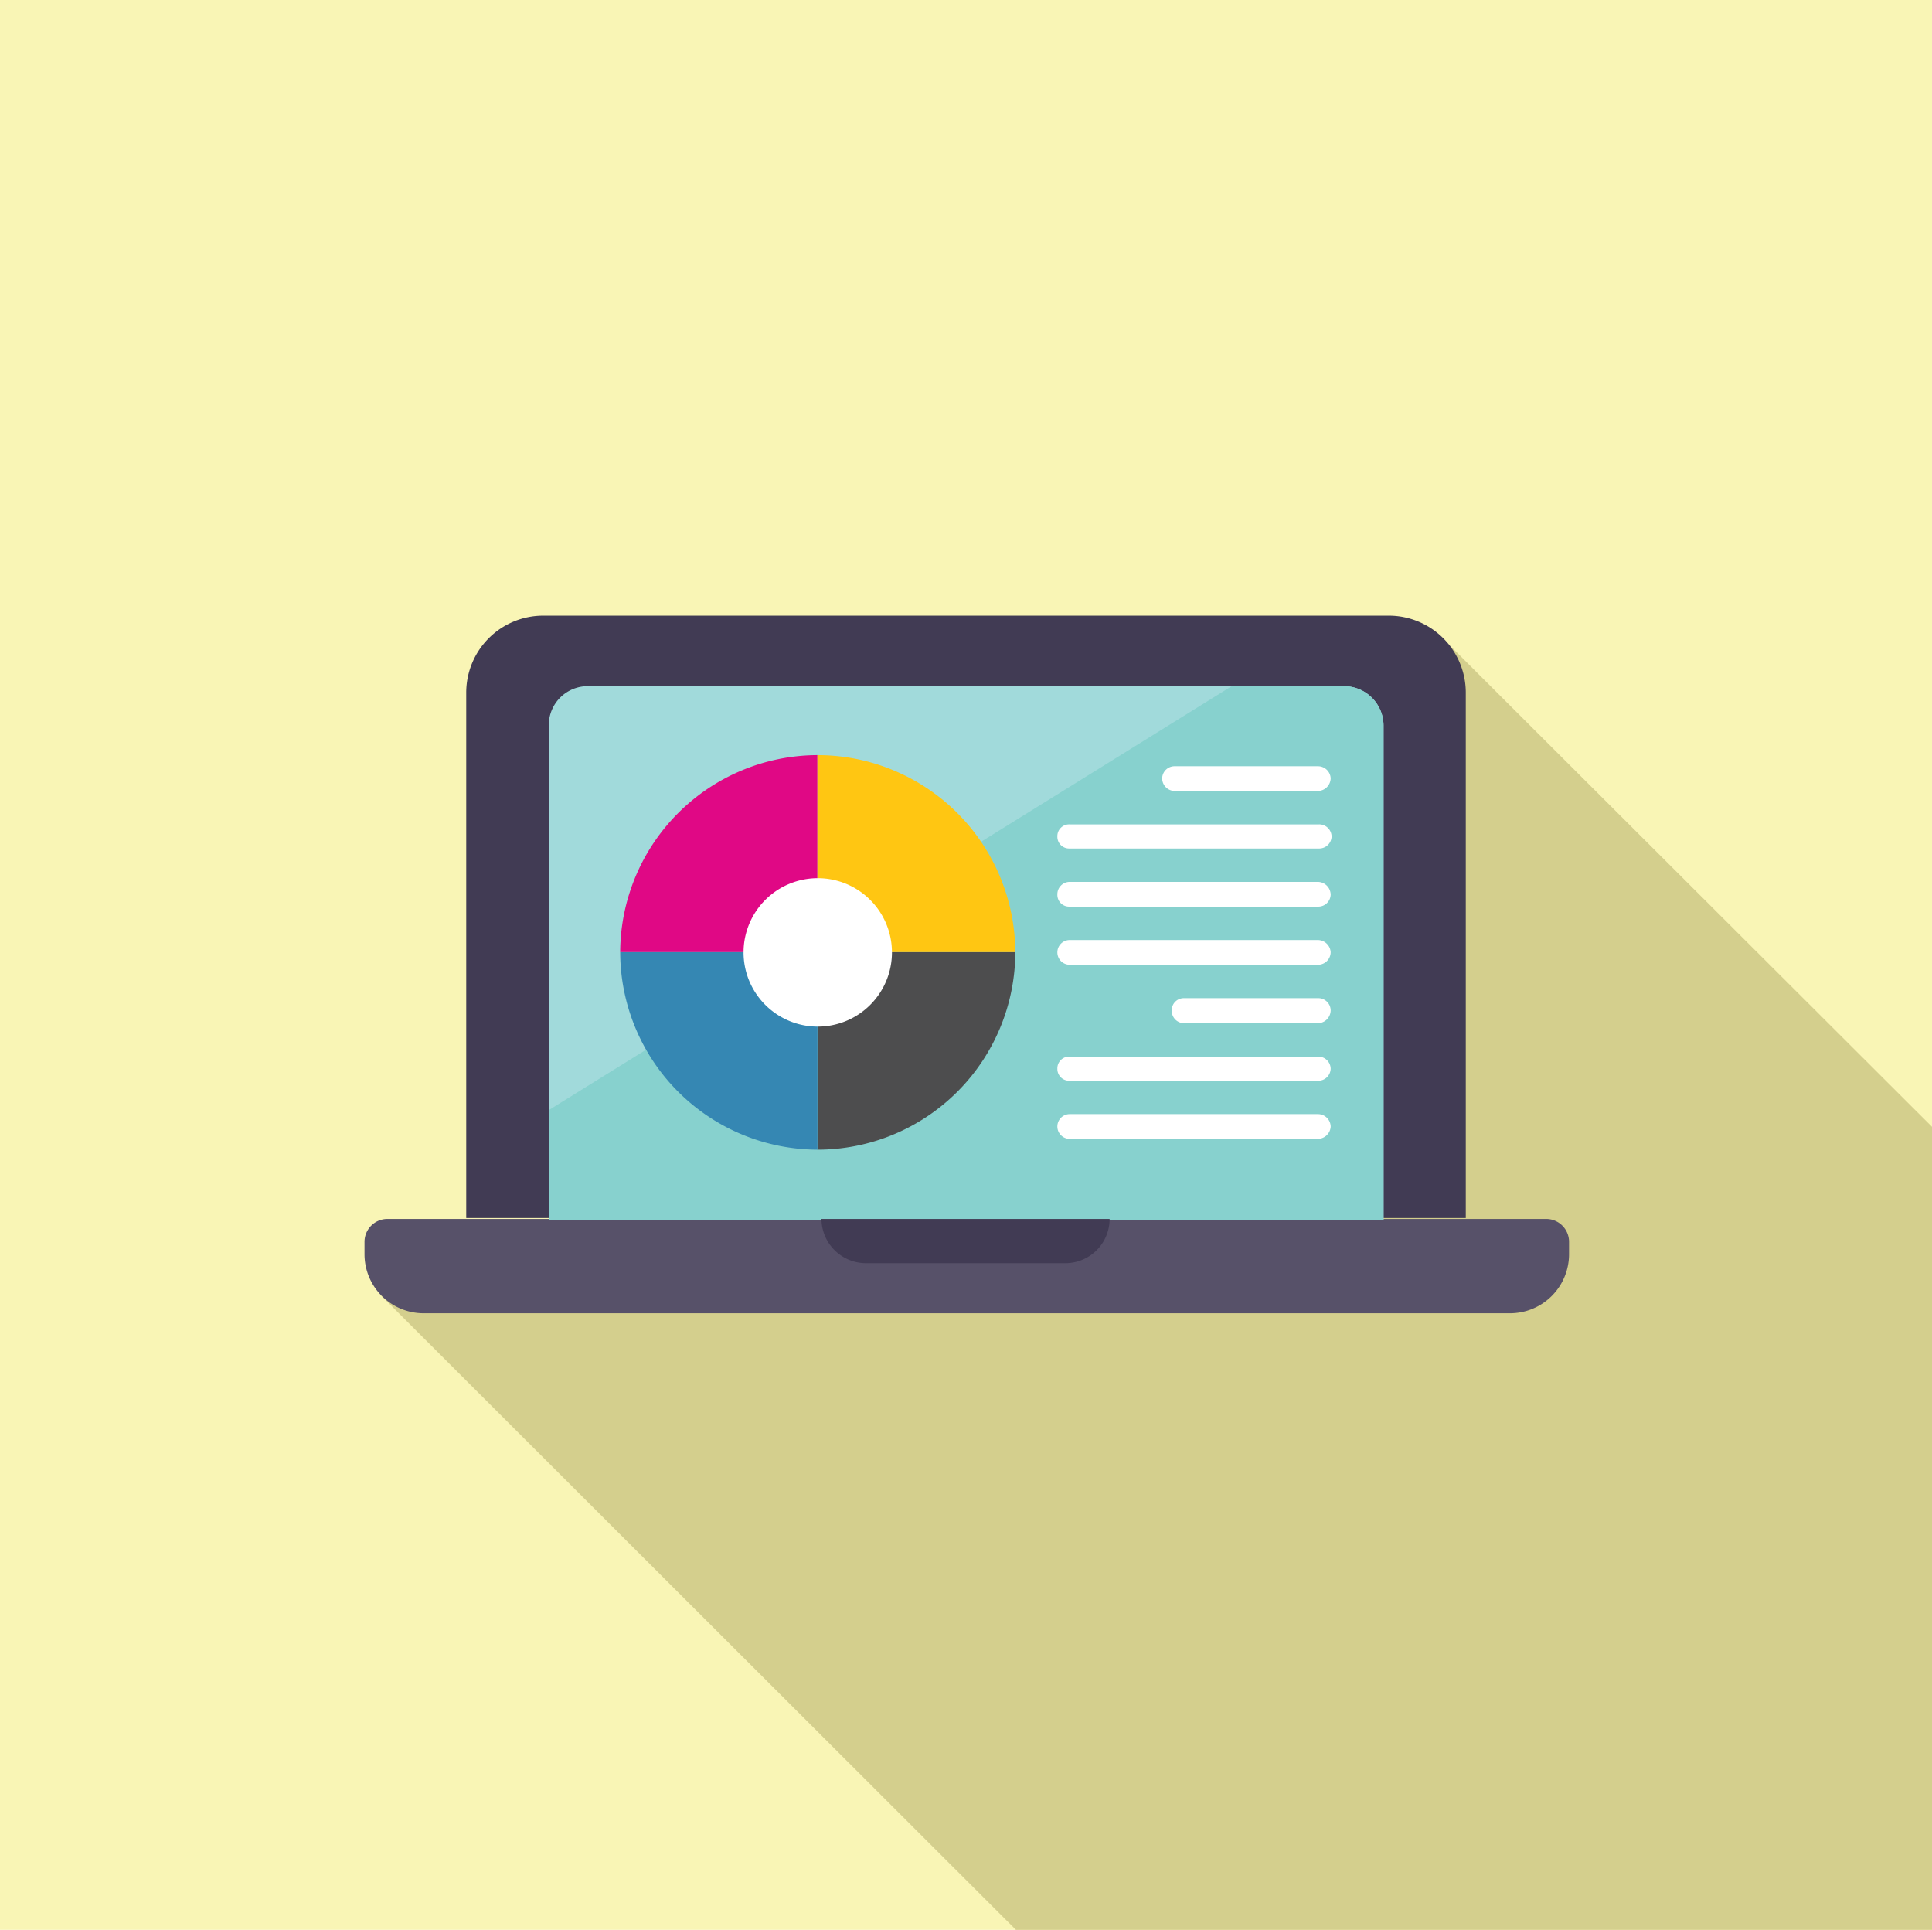
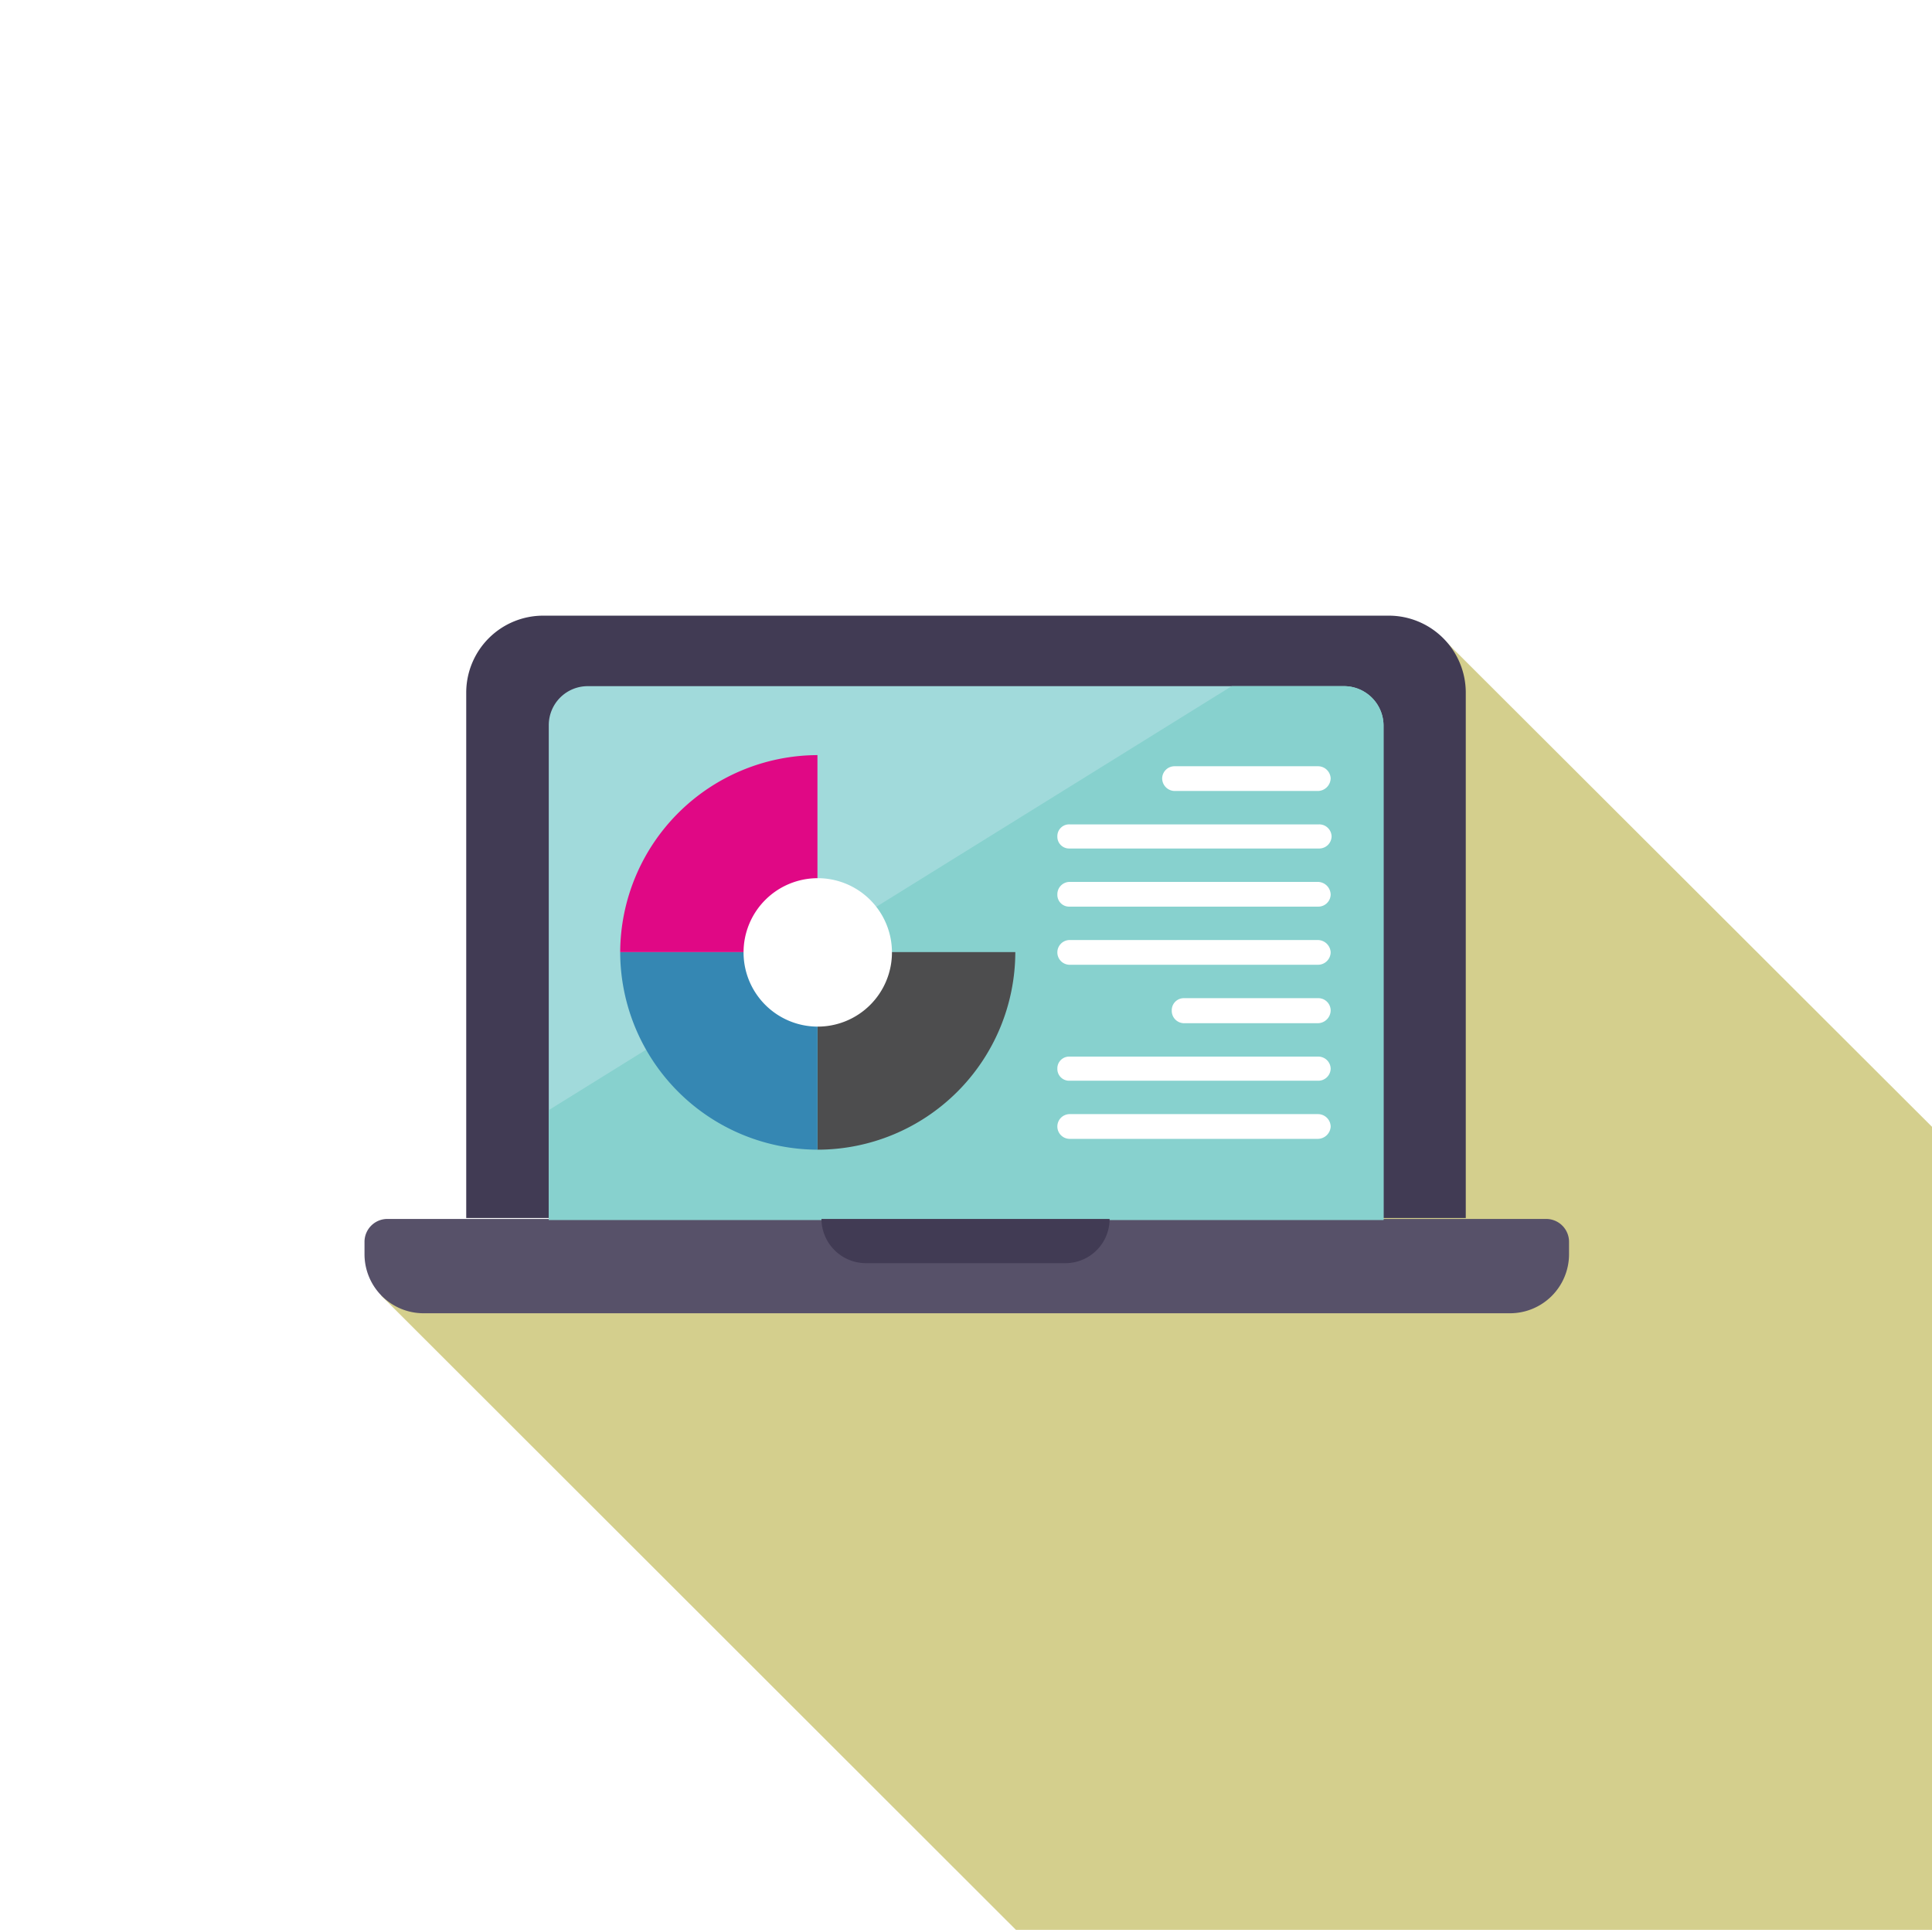
<svg xmlns="http://www.w3.org/2000/svg" viewBox="0 0 62.49 62.41">
  <defs>
    <style>.cls-1{fill:#f9f5b5;}.cls-2{fill:#d4cf8d;}.cls-10,.cls-11,.cls-2,.cls-3,.cls-4,.cls-5,.cls-6,.cls-7,.cls-8,.cls-9{fill-rule:evenodd;}.cls-3{fill:#413b54;}.cls-4{fill:#575169;}.cls-5{fill:#a1dadb;}.cls-6{fill:#87d1ce;}.cls-7{fill:#4d4d4e;}.cls-8{fill:#3587b3;}.cls-9{fill:#e00885;}.cls-10{fill:#ffc612;}.cls-11{fill:#fff;}</style>
  </defs>
  <g id="Layer_2" data-name="Layer 2">
    <g id="Layer_1-2" data-name="Layer 1">
-       <rect class="cls-1" width="62.49" height="62.41" />
      <polygon class="cls-2" points="62.49 36.44 62.49 62.41 32.86 62.41 12.33 41.9 14.39 39.85 16.05 41.51 24.44 33.12 29.39 38.04 46.74 20.72 62.49 36.44" />
      <path class="cls-3" d="M17.56,19.91H44.93a2.49,2.49,0,0,1,2.48,2.48v17H15.08v-17a2.49,2.49,0,0,1,2.48-2.48Z" />
      <path class="cls-4" d="M12.54,39.42H50a.74.74,0,0,1,.75.73v.42a1.91,1.91,0,0,1-1.92,1.9H13.7a1.91,1.91,0,0,1-1.91-1.9v-.42a.74.74,0,0,1,.75-.73Z" />
      <path class="cls-5" d="M19,22.19H43.48a1.28,1.28,0,0,1,1.27,1.26v16h-27v-16A1.26,1.26,0,0,1,19,22.19Z" />
      <path class="cls-6" d="M39.84,22.19h3.64a1.28,1.28,0,0,1,1.27,1.26v16h-27V35.9Z" />
      <path class="cls-3" d="M28,40.85h6.47a1.43,1.43,0,0,0,1.42-1.43H26.57A1.44,1.44,0,0,0,28,40.85Z" />
      <path class="cls-7" d="M26.44,30.79h6.4a6.4,6.4,0,0,1-6.4,6.39Z" />
      <path class="cls-8" d="M26.44,30.79v6.39a6.4,6.4,0,0,1-6.38-6.39Z" />
      <path class="cls-9" d="M26.44,30.79H20.06a6.4,6.4,0,0,1,6.38-6.37Z" />
-       <path class="cls-10" d="M26.44,30.79V24.42a6.4,6.4,0,0,1,6.4,6.37Z" />
      <path class="cls-11" d="M24.05,30.79a2.4,2.4,0,1,1,2.39,2.41,2.4,2.4,0,0,1-2.39-2.41Z" />
      <path class="cls-11" d="M34.59,26.66h8.07a.4.4,0,0,1,.41.39h0a.4.4,0,0,1-.41.39H34.59a.38.38,0,0,1-.39-.39h0a.38.38,0,0,1,.39-.39ZM38,24.78h4.63a.41.41,0,0,1,.41.39h0a.42.42,0,0,1-.41.41H38a.41.41,0,0,1-.41-.41h0a.4.4,0,0,1,.41-.39Zm-3.44,3.74h8.07a.42.42,0,0,1,.41.41h0a.4.4,0,0,1-.41.39H34.59a.38.38,0,0,1-.39-.39h0a.4.4,0,0,1,.39-.41Zm0,1.88h8.07a.42.42,0,0,1,.41.39h0a.41.41,0,0,1-.41.41H34.59a.4.4,0,0,1-.39-.41h0a.4.4,0,0,1,.39-.39Zm3.7,1.88h4.37a.4.4,0,0,1,.41.4h0a.42.42,0,0,1-.41.41H38.29a.4.4,0,0,1-.39-.41h0a.39.39,0,0,1,.39-.4Zm-3.7,1.89h8.07a.4.4,0,0,1,.41.39h0a.4.4,0,0,1-.41.39H34.59a.38.38,0,0,1-.39-.39h0a.38.38,0,0,1,.39-.39Zm0,1.86h8.07a.41.41,0,0,1,.41.41h0a.42.42,0,0,1-.41.39H34.59a.4.4,0,0,1-.39-.39h0a.4.4,0,0,1,.39-.41Z" />
    </g>
  </g>
</svg>